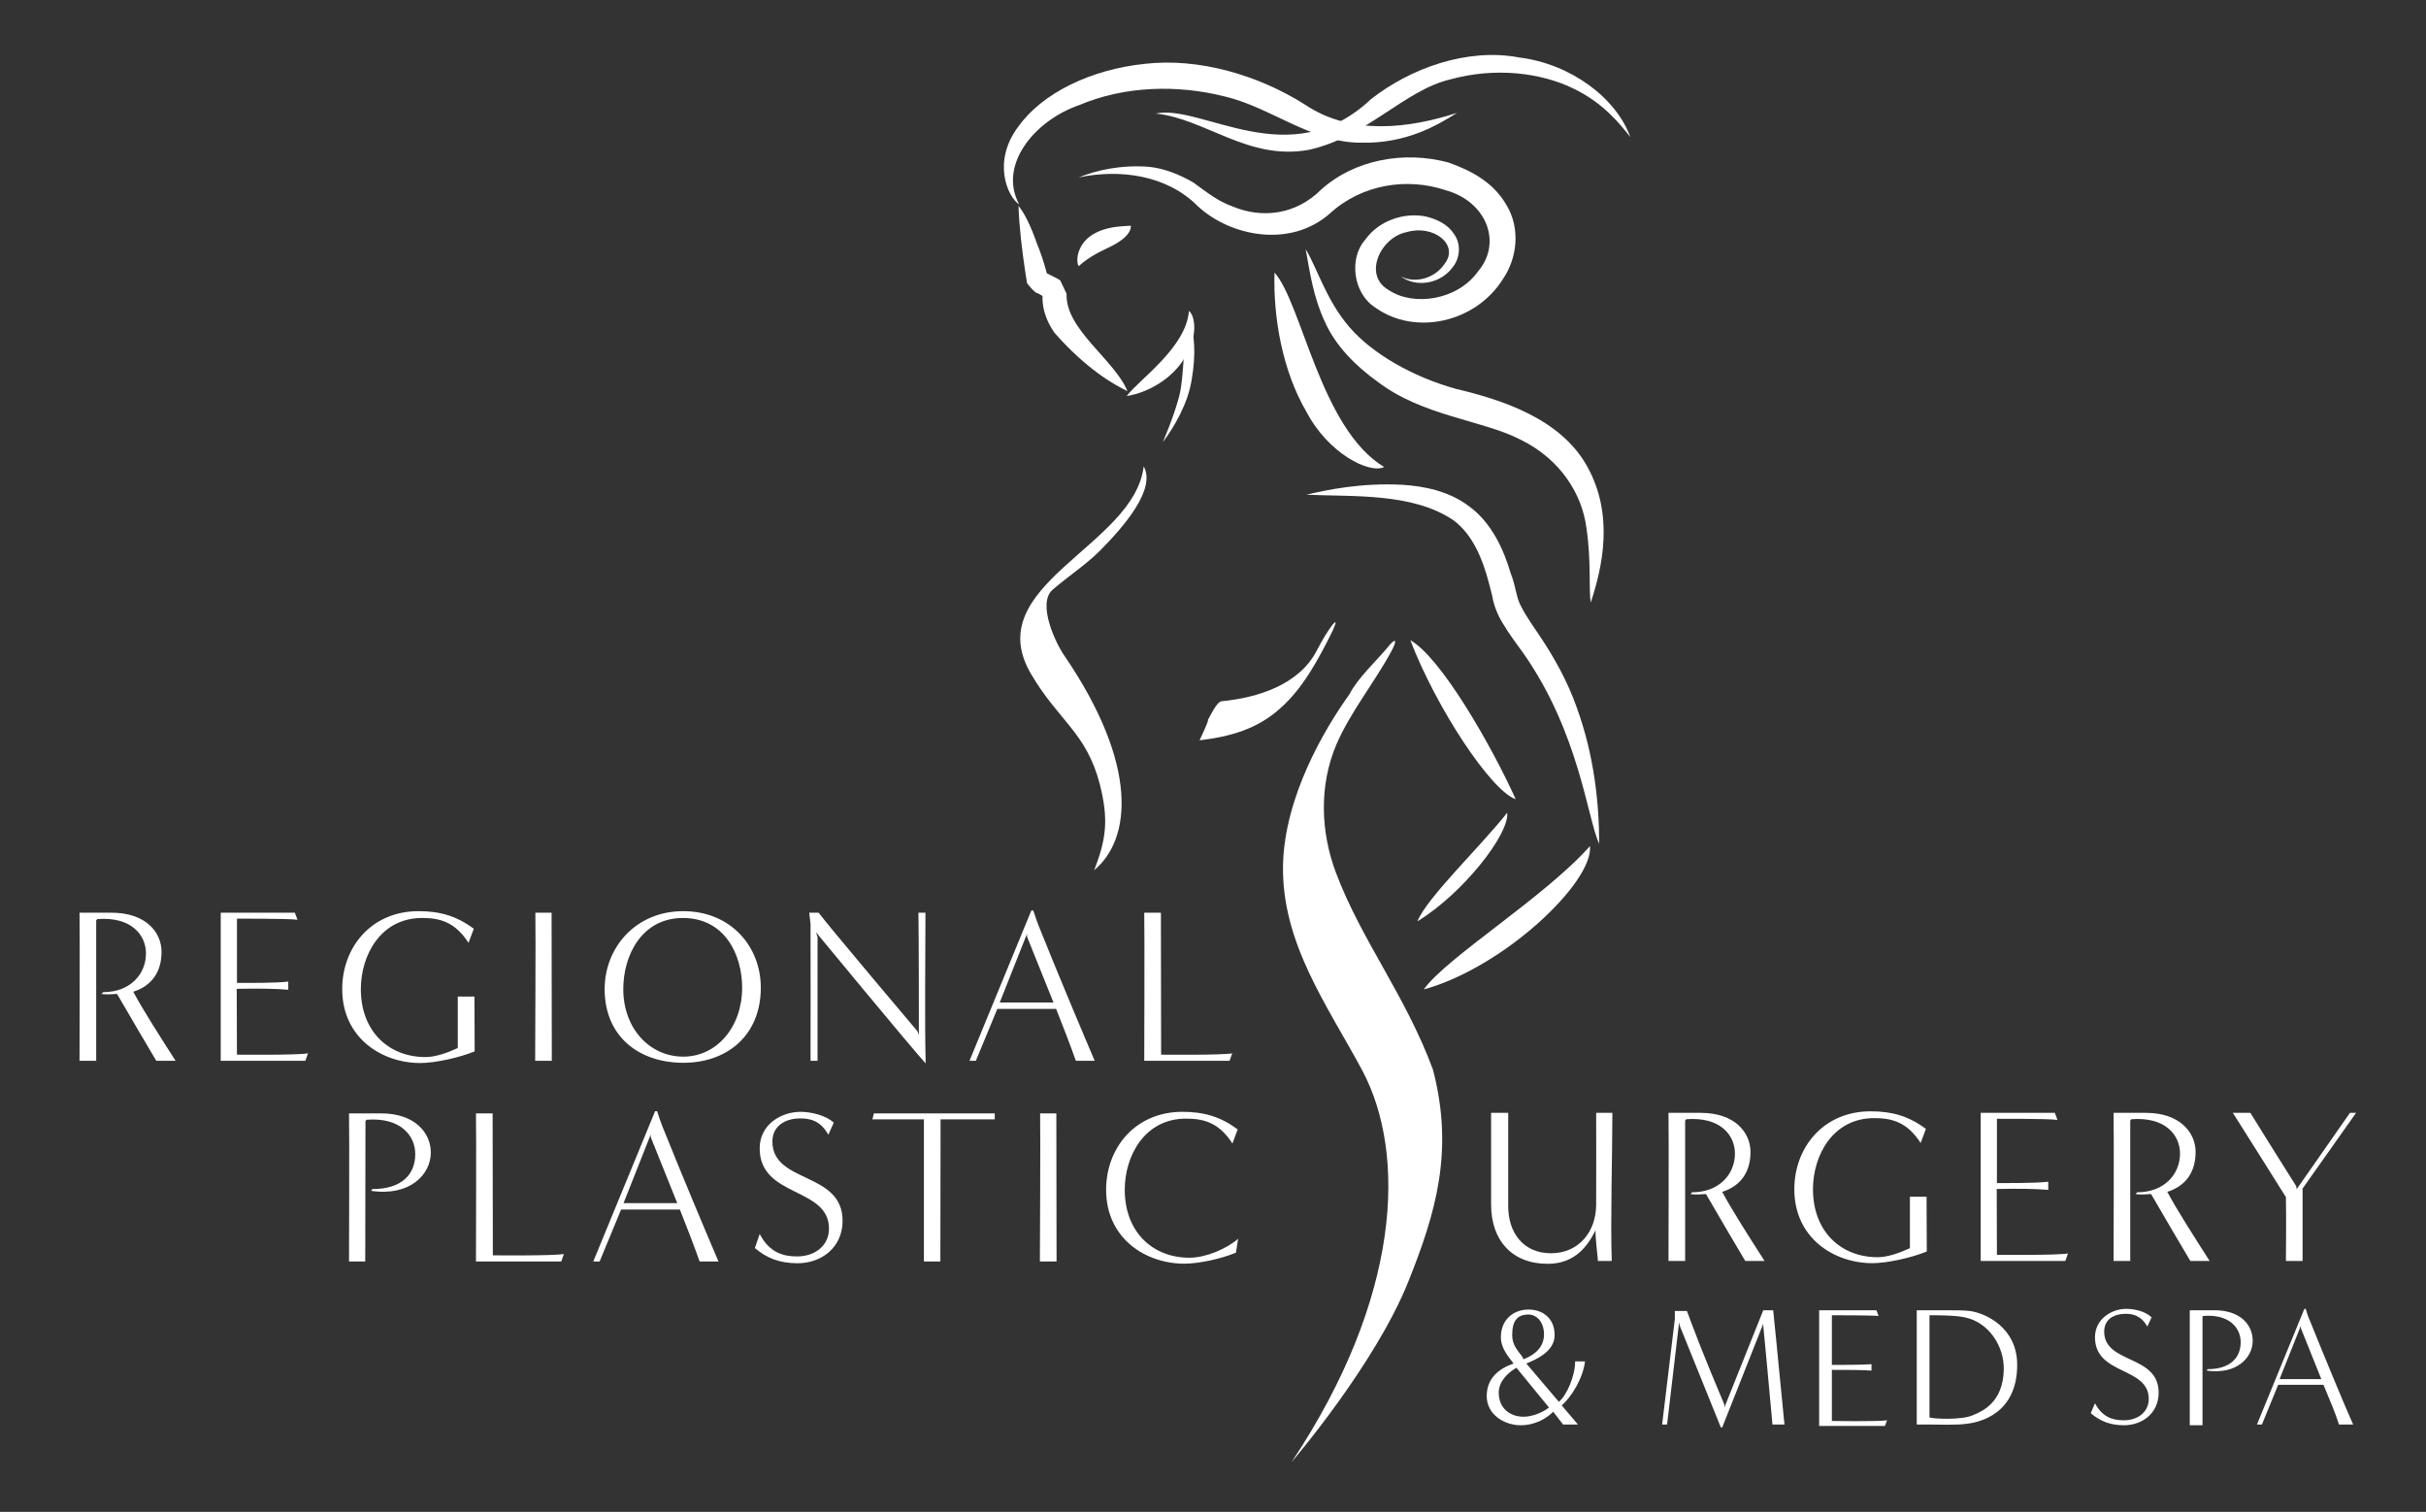
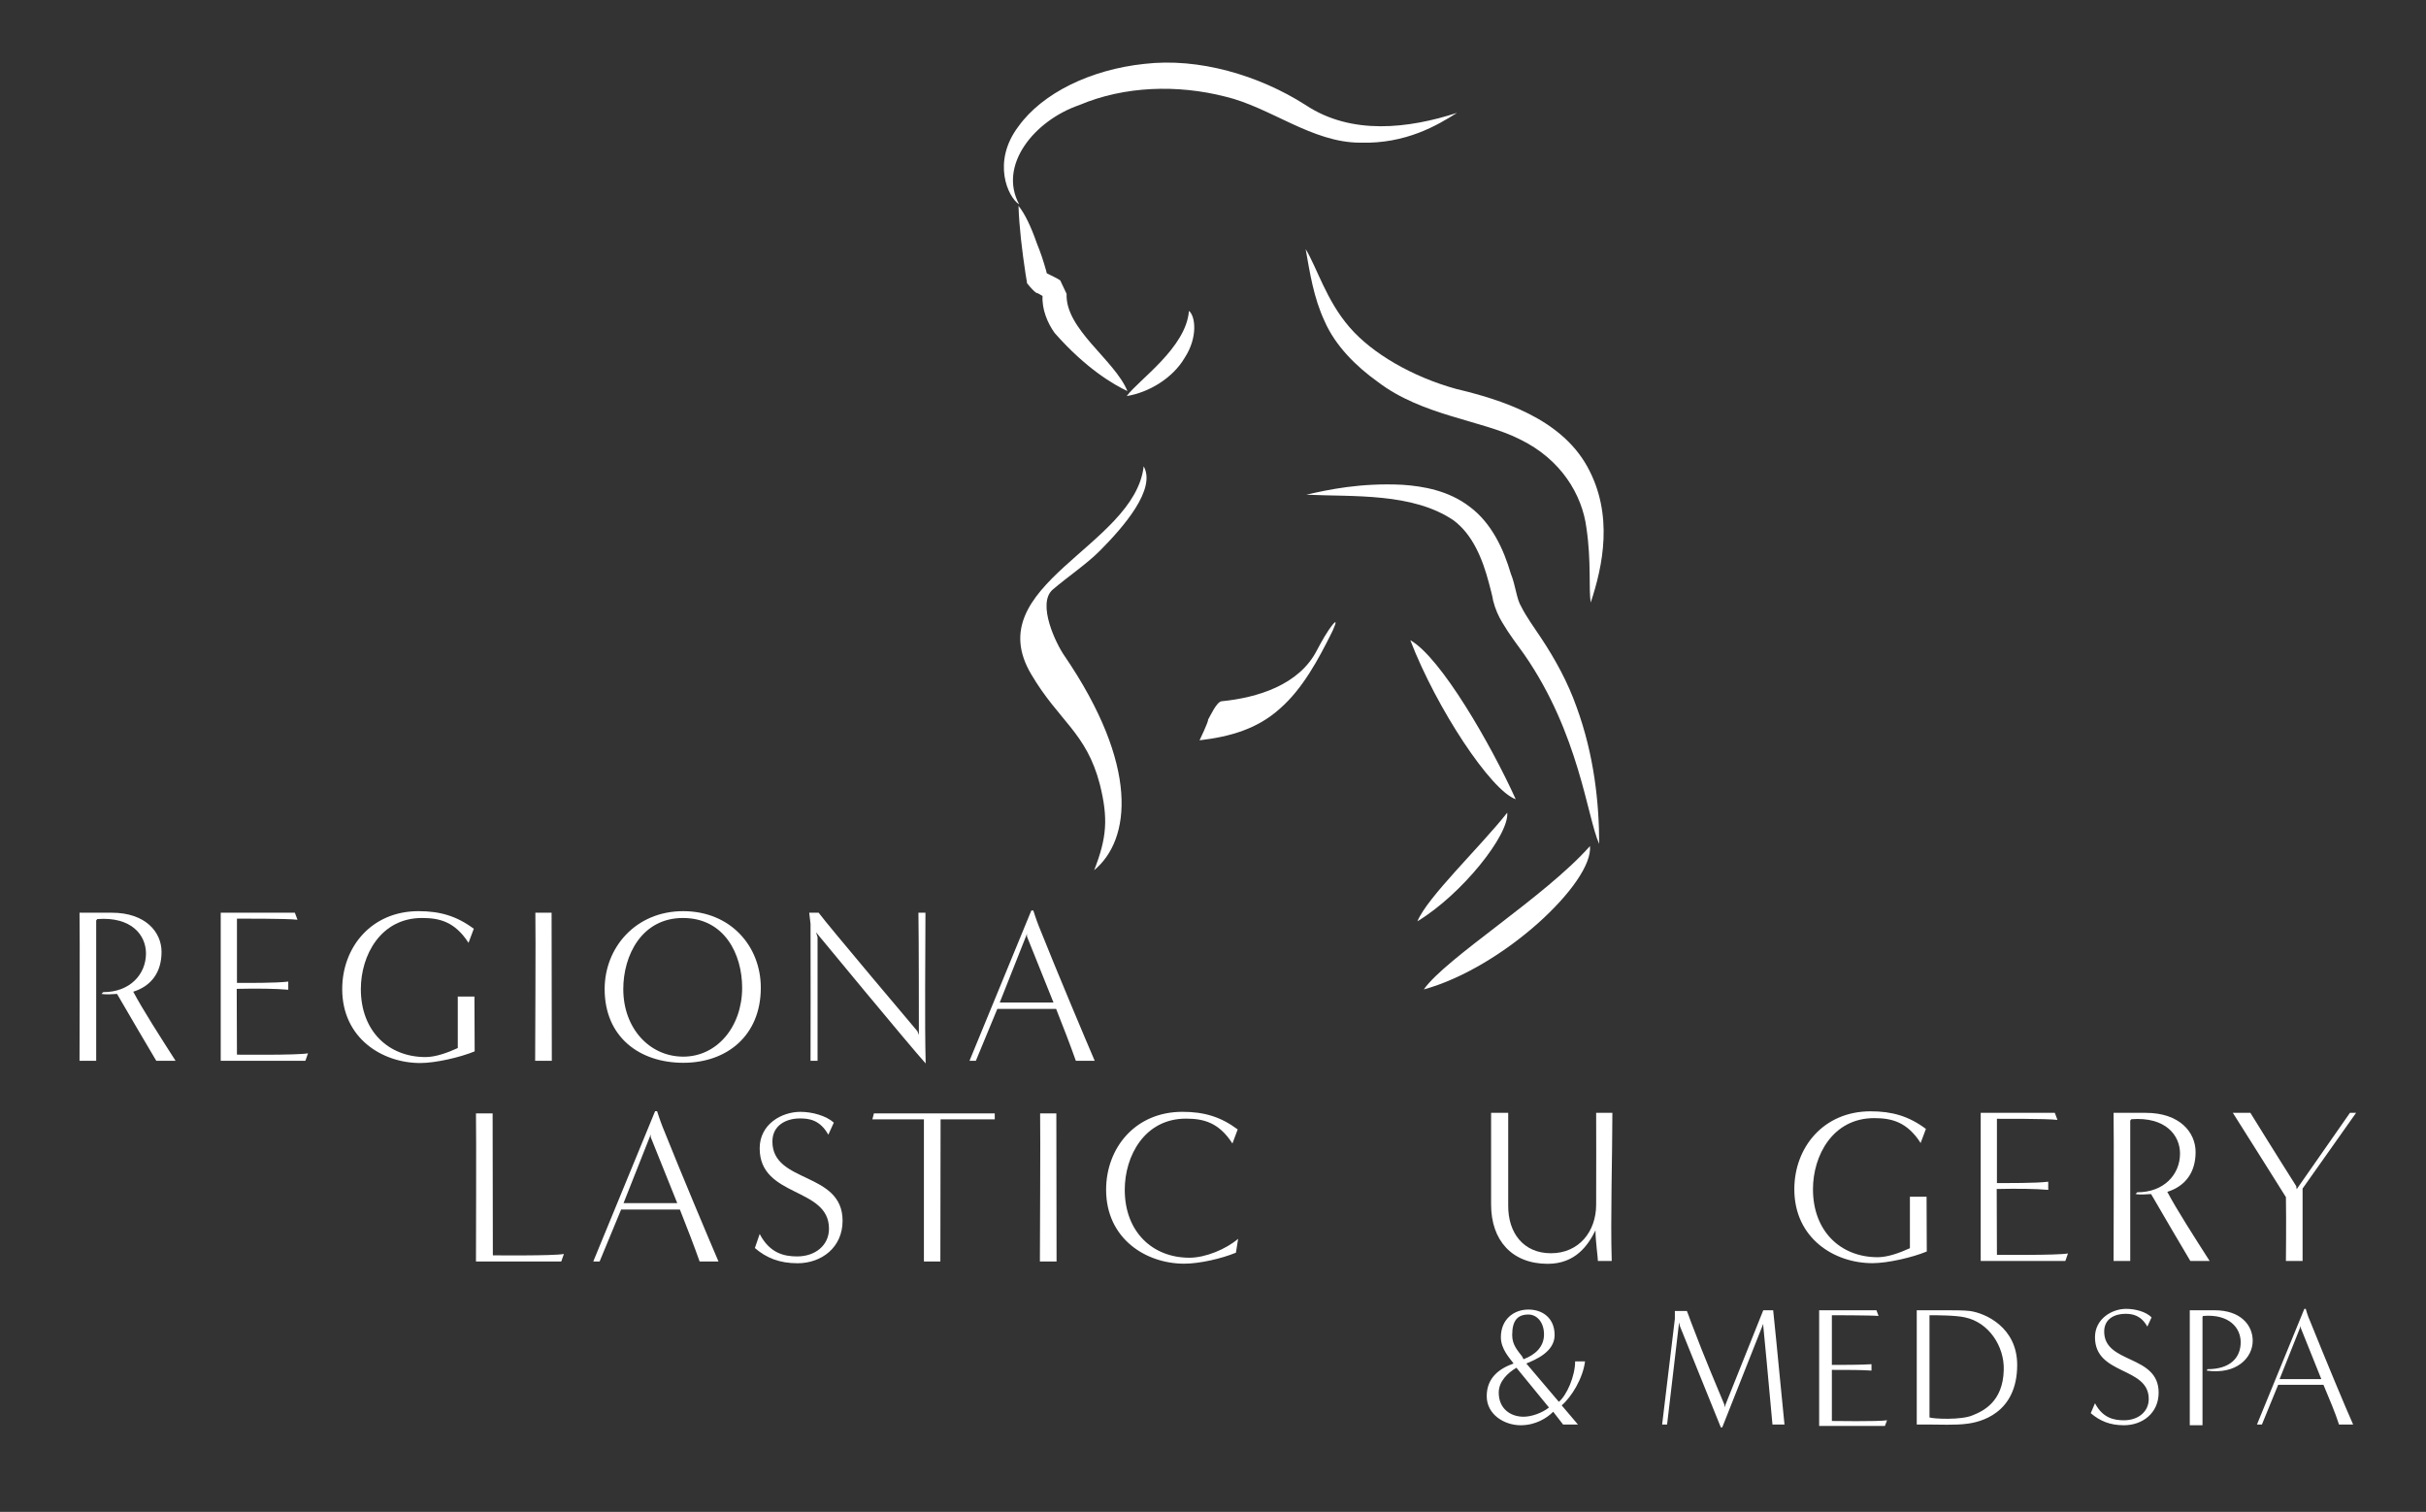
<svg xmlns="http://www.w3.org/2000/svg" width="268" height="167" viewBox="0 0 268 167" fill="none">
  <rect x="0" y="0" width="268" height="167" fill="#333333" stroke="none" />
-   <path d="M142.673 161.512C142.673 161.512 151.893 150.77 155.565 141.597C158.612 133.992 160.644 127.171 158.3 118.154C155.252 109.922 150.408 103.885 147.595 96.437C145.876 91.889 145.72 86.793 147.595 82.324C149.158 78.639 151.893 75.346 153.768 71.818C154.393 70.642 154.159 70.407 153.299 71.504C152.127 72.915 149.939 74.954 149.08 76.679C146.267 80.599 141.892 88.047 141.735 95.574C141.579 104.199 146.658 111.098 150.486 118.233C155.409 127.485 154.784 143.322 142.673 161.512Z" fill="white" />
  <path d="M117.826 32.459L117.123 30.97L116.732 30.734L115.951 30.342L115.638 30.185L115.56 29.872C115.248 28.774 114.935 27.833 114.545 26.892C113.92 25.089 113.216 23.599 112.513 22.737C112.591 25.089 112.904 27.677 113.294 30.264L113.451 31.205V31.283C114.466 32.538 114.623 32.381 114.623 32.381L115.17 32.694C115.092 34.184 115.717 35.674 116.498 36.771C120.014 40.77 123.061 42.495 124.546 43.2C123.139 39.751 117.67 36.379 117.826 32.459ZM160.956 12.466C155.643 14.191 149.314 14.975 144.236 11.604C139.079 8.311 132.437 6.351 126.421 7.056C120.483 7.684 115.17 10.271 112.513 13.956C109.544 17.876 111.341 21.796 112.591 22.58C110.247 18.268 114.232 13.329 119.233 11.604C124.233 9.487 130.093 9.33 135.328 10.663C140.329 11.839 144.939 15.759 150.252 15.759C155.331 15.916 158.847 13.799 160.956 12.466ZM124.468 43.749C126.89 43.357 129.546 41.789 130.875 39.516C132.359 37.242 132.047 34.89 131.343 34.341C131.031 38.418 125.796 41.946 124.468 43.749Z" fill="white" />
-   <path d="M131.422 35.674C130.562 38.183 130.875 41.476 130.25 43.828C129.624 46.18 128.452 48.846 128.452 48.846C129.703 47.199 131.265 44.533 131.656 41.868C132.125 39.202 131.969 36.771 131.422 35.674ZM140.798 30.107C140.641 35.047 141.657 40.927 144.314 45.474C146.736 50.1 151.268 52.374 152.908 51.59C145.876 47.356 143.845 33.557 140.798 30.107ZM119.155 29.401C120.483 28.225 121.655 27.755 122.749 27.206C123.843 26.657 124.936 25.873 124.936 24.932C123.764 25.011 122.124 25.011 120.639 25.952C119.155 26.892 118.764 28.617 119.155 29.401ZM127.671 12.545C133.141 13.093 137.907 17.798 144.626 16.543C150.955 15.132 155.174 9.957 160.175 8.781C165.254 7.37 170.254 8.076 173.692 9.722C177.208 11.368 179.083 13.877 180.099 15.132C178.536 10.82 173.536 7.056 167.832 6.351C162.128 5.253 155.799 7.527 151.424 10.976C142.517 19.366 132.75 11.447 127.671 12.545ZM119.155 19.601C123.608 18.66 128.843 19.287 132.281 22.737C135.875 26.108 142.517 27.441 146.892 23.599C150.486 20.307 155.487 19.601 159.706 21.012C164.238 22.267 165.957 26.814 163.3 29.95C161.034 33.165 156.19 33.87 153.455 32.067C150.486 30.421 152.518 26.187 155.409 25.638C158.3 24.776 161.191 26.971 159.628 29.088C158.378 30.97 156.034 31.283 154.706 30.499C156.424 31.832 159.237 31.361 160.566 29.401C161.269 28.461 161.425 26.971 160.644 25.873C159.941 24.776 158.769 24.227 157.518 23.913C155.174 23.443 152.362 24.305 150.799 26.5C149.002 28.539 149.471 32.381 151.893 33.949C156.346 37.163 163.066 35.595 166.035 30.813C167.598 28.539 167.988 25.246 166.426 22.659C164.941 20.071 162.441 18.817 160.019 17.954C155.096 16.622 149.627 17.641 145.955 20.934C143.142 23.756 139.391 24.148 136.188 22.816C134.469 22.188 133.453 21.326 131.812 20.15C130.171 19.209 128.531 18.582 126.89 18.425C123.764 18.19 121.108 18.817 119.155 19.601Z" fill="white" />
  <path d="M144.236 27.52C144.704 30.107 145.095 32.851 146.345 35.517C147.517 38.183 149.783 40.456 152.205 42.181C157.128 45.945 163.769 46.415 167.91 48.532C172.442 50.727 174.786 54.647 175.255 58.332C175.802 62.017 175.489 64.997 175.724 66.565C177.052 62.566 178.302 56.843 175.333 51.511C172.364 46.18 165.801 44.141 160.878 42.965C156.034 41.632 151.58 39.045 149.08 36.144C146.501 33.165 145.486 29.558 144.236 27.52ZM144.314 54.647C149.549 54.883 156.034 54.412 160.566 57.47C162.675 59.038 163.769 61.704 164.472 64.37C164.629 64.997 164.863 65.781 164.941 66.33C165.175 67.27 165.566 68.133 165.957 68.76C166.738 70.093 167.598 71.191 168.379 72.288C174.473 81.07 175.333 90.321 176.661 93.222C176.661 88.753 176.114 83.422 174.161 78.09C173.223 75.424 171.817 72.837 170.254 70.485C169.473 69.309 168.613 68.133 168.066 67.035C167.52 66.173 167.441 64.683 166.894 63.35C166.113 60.684 164.785 57.784 162.363 55.98C160.019 54.177 157.206 53.707 154.94 53.55C150.33 53.315 146.658 54.099 144.314 54.647ZM155.799 70.72C158.69 78.247 164.707 87.342 167.441 88.283C164.707 82.246 159.159 72.602 155.799 70.72ZM156.581 101.768C161.503 98.789 166.738 92.203 166.504 89.772C163.535 93.536 157.675 99.102 156.581 101.768ZM157.284 109.295C166.113 106.864 176.036 97.456 175.645 93.457C170.645 99.102 159.784 105.767 157.284 109.295ZM132.515 81.775C135.875 81.383 138.922 80.521 141.423 78.247C143.923 76.052 145.642 72.837 147.127 69.858C147.205 69.701 147.908 68.211 147.283 68.917C146.58 69.779 146.033 70.799 145.486 71.818C143.532 75.66 138.922 77.071 134.938 77.463C134.391 77.541 133.687 79.109 133.453 79.501C133.531 79.658 132.515 81.775 132.515 81.775ZM172.676 157.356L171.582 155.945C170.879 156.651 169.629 157.435 167.988 157.435C166.191 157.435 164.238 156.259 164.238 154.22C164.238 152.182 165.644 151.162 167.207 150.614C166.816 150.065 165.801 149.046 165.801 147.713C165.801 145.753 167.207 144.655 168.848 144.655C170.41 144.655 171.739 145.596 171.739 147.477C171.739 149.359 169.551 150.222 168.613 150.614L172.208 154.847C173.067 154.142 174.005 152.025 174.005 150.378H175.099C174.864 152.26 173.614 154.299 172.52 155.239L174.317 157.356H172.676ZM167.52 151.084C166.582 151.633 165.566 152.574 165.566 153.828C165.566 155.631 166.894 156.494 168.301 156.494C169.16 156.494 170.332 156.102 171.114 155.475L167.52 151.084ZM168.301 150.143C169.551 149.673 170.567 148.81 170.567 147.399C170.567 146.066 169.785 145.204 168.848 145.204C167.676 145.204 167.051 145.831 167.051 147.477C167.051 148.575 167.676 149.202 168.145 149.83L168.301 150.143ZM195.804 157.356C195.492 153.75 194.788 146.458 194.788 146.458V146.223L190.257 157.67H190.1L185.568 146.458L185.49 146.066L184.162 157.356H183.615L185.022 145.674V144.812H186.35C186.35 144.812 186.662 145.596 186.819 146.066C188.381 150.222 189.788 153.436 190.491 155.161V155.475L194.788 144.733H195.882C196.273 148.418 196.898 155.161 197.132 157.356H195.804ZM200.961 157.356V144.733H207.29L207.524 145.361C206.665 145.282 202.367 145.282 202.367 145.282V150.77C203.305 150.77 205.649 150.77 206.743 150.692V151.398C205.649 151.319 204.164 151.319 202.367 151.319V156.964C202.367 156.964 207.524 157.043 208.462 156.886L208.227 157.513H200.961V157.356ZM211.743 157.356V144.733H214.869C215.885 144.733 216.9 144.733 217.603 144.812C219.322 145.047 222.838 146.615 222.838 150.77C222.838 156.18 218.697 157.121 217.213 157.278C216.119 157.435 214.009 157.356 213.228 157.356H211.743ZM213.15 156.572C213.54 156.729 216.666 156.886 217.916 156.337C219.088 155.867 221.276 154.847 221.354 151.319C221.432 148.732 219.713 146.066 217.057 145.517C216.041 145.282 213.853 145.282 213.15 145.282V156.572ZM231.433 155.004C232.293 156.651 233.543 156.886 234.637 156.886C236.199 156.886 237.371 155.945 237.371 154.534C237.371 150.927 231.433 151.946 231.433 147.713C231.433 145.674 233.308 144.577 234.871 144.577C235.887 144.577 237.059 144.89 237.684 145.517L237.215 146.537C236.512 145.282 235.574 145.125 234.793 145.125C233.621 145.125 232.449 145.674 232.449 147.085C232.449 150.692 238.465 149.594 238.465 153.828C238.465 156.102 236.668 157.435 234.637 157.435C233.074 157.435 231.98 156.964 230.964 156.102L231.433 155.004ZM241.903 157.356V144.733H244.638C247.529 144.733 248.857 146.38 248.857 148.105C248.857 149.986 247.06 151.868 243.778 151.398L243.857 151.241C246.357 151.241 247.529 149.986 247.529 148.262C247.529 146.693 246.279 145.125 243.388 145.361L243.31 145.439V157.435H241.903V157.356ZM258.389 157.356C257.999 156.102 257.296 154.455 256.671 152.966H251.67L249.873 157.356H249.326L254.561 144.577H254.717C254.717 144.577 254.952 145.439 255.186 145.909C256.827 149.986 259.171 155.631 259.952 157.356H258.389ZM256.436 152.339C255.42 149.83 254.17 146.693 254.17 146.693V146.458L251.826 152.339H256.436Z" fill="white" />
-   <path d="M38.556 139.345C38.556 137.911 38.605 125.512 38.556 122.984H42.093C45.848 122.984 47.593 125.148 47.593 127.312C47.593 129.743 45.267 132.174 41.003 131.542L41.124 131.347C44.395 131.347 45.873 129.719 45.873 127.482C45.873 125.465 44.274 123.398 40.495 123.69L40.373 123.836C40.373 128.504 40.349 134.678 40.349 139.345H38.557L38.556 139.345Z" fill="white" />
  <path d="M52.58 139.345C52.58 137.911 52.628 125.512 52.58 122.984H54.42L54.445 138.664C54.445 138.664 61.107 138.737 62.294 138.517L62.003 139.345H52.58Z" fill="white" />
  <path d="M77.288 139.345C76.731 137.764 75.882 135.552 75.107 133.608H68.614L66.24 139.345H65.538L72.37 122.741H72.588C72.588 122.741 72.928 123.811 73.194 124.467C75.301 129.743 78.378 137.035 79.371 139.345H77.288ZM74.817 132.902C73.533 129.693 71.886 125.609 71.886 125.609V125.317L68.882 132.902H74.817Z" fill="white" />
  <path d="M83.922 136.306C85.037 138.445 86.636 138.786 88.065 138.786C90.052 138.786 91.578 137.57 91.578 135.722C91.578 131.079 83.922 132.319 83.922 126.849C83.922 124.176 86.345 122.815 88.428 122.815C89.736 122.815 91.287 123.253 92.111 124.007L91.505 125.343C90.584 123.691 89.373 123.544 88.356 123.544C86.854 123.544 85.328 124.298 85.328 126.097C85.328 130.764 93.08 129.379 93.08 134.848C93.08 137.814 90.731 139.54 88.114 139.54C86.103 139.54 84.674 138.957 83.39 137.862L83.923 136.307L83.922 136.306Z" fill="white" />
  <path d="M102.065 139.345V123.641C102.089 123.641 97.632 123.641 96.372 123.641L96.542 122.984H109.89V123.641H103.906C103.906 128.332 103.882 134.677 103.882 139.345H102.064H102.065Z" fill="white" />
  <path d="M114.877 139.345C114.877 137.911 114.95 125.512 114.902 122.984H116.694C116.694 127.652 116.718 134.702 116.718 139.345H114.877Z" fill="white" />
  <path d="M136.534 138.372C134.959 139.028 132.512 139.588 130.817 139.588C126.601 139.588 122.192 136.84 122.192 131.42C122.192 126.825 125.39 122.813 130.623 122.813C132.997 122.813 134.838 123.348 136.728 124.758L136.146 126.313C134.644 123.979 132.948 123.566 131.011 123.566C126.432 123.566 124.252 127.699 124.252 131.419C124.252 136.062 127.304 138.93 131.398 138.93C133.142 138.93 135.419 138.006 136.776 136.84L136.534 138.372Z" fill="white" />
  <path d="M17.265 117.179C16.563 115.987 14.213 112.026 12.929 109.789C12.469 109.813 11.741 109.886 11.208 109.789L11.402 109.594C14.358 109.594 16.126 107.625 16.126 105.316C16.126 103.299 14.527 101.232 10.747 101.523L10.626 101.67V117.179H8.785C8.785 115.745 8.834 103.346 8.785 100.819H12.347C16.102 100.819 17.846 102.983 17.846 105.146C17.846 107.383 16.732 108.915 14.72 109.546C15.762 111.515 17.701 114.529 19.396 117.179H17.264H17.265Z" fill="white" />
  <path d="M24.384 117.179V100.819H32.573L32.863 101.596C31.701 101.451 26.177 101.476 26.177 101.476C26.177 101.476 26.177 108.598 26.177 108.574C27.388 108.574 30.44 108.598 31.845 108.428V109.327C30.44 109.205 28.477 109.18 26.151 109.23L26.176 116.499C26.176 116.499 32.814 116.571 34.025 116.352L33.734 117.179H24.384Z" fill="white" />
  <path d="M50.571 110.08H52.412L52.436 116.134C50.861 116.79 48.124 117.423 46.428 117.423C42.213 117.423 37.804 114.676 37.804 109.255C37.804 104.66 41.002 100.648 46.234 100.648C48.609 100.648 50.45 101.183 52.339 102.593L51.758 104.148C50.256 101.814 48.56 101.401 46.622 101.401C42.043 101.401 39.862 105.534 39.862 109.254C39.862 113.897 42.915 116.765 47.009 116.765C48.099 116.765 49.408 116.303 50.571 115.769V110.08Z" fill="white" />
  <path d="M59.118 117.179C59.118 115.745 59.191 103.346 59.142 100.819H60.934C60.934 105.486 60.959 112.536 60.959 117.179H59.118Z" fill="white" />
  <path d="M75.493 117.398C70.648 117.398 66.796 114.553 66.796 109.254C66.796 104.66 70.236 100.648 75.47 100.648C80.703 100.648 84.046 104.513 84.046 109.107C84.046 114.383 80.316 117.397 75.494 117.397L75.493 117.398ZM81.985 109.108C81.985 105.389 80.023 101.402 75.444 101.402C70.889 101.402 68.854 105.535 68.854 109.255C68.854 113.557 71.713 116.693 75.444 116.718C79.199 116.742 81.985 113.411 81.985 109.108Z" fill="white" />
  <path d="M101.508 114.311C101.508 112.876 101.508 103.347 101.459 100.819H102.235C102.235 105.486 102.138 112.803 102.259 117.471C100.515 115.551 90.146 102.983 90.146 102.983L90.315 103.517V117.18H89.54C89.54 115.867 89.564 105.584 89.54 102.06L89.395 100.819H90.436C91.429 102.18 101.338 113.899 101.338 113.899L101.507 114.312L101.508 114.311Z" fill="white" />
  <path d="M118.85 117.179C118.293 115.598 117.444 113.387 116.669 111.442H110.176L107.802 117.179H107.1L113.932 100.576H114.15C114.15 100.576 114.49 101.645 114.756 102.301C116.863 107.577 119.94 114.869 120.933 117.179H118.85ZM116.378 110.737C115.095 107.528 113.448 103.444 113.448 103.444V103.152L110.443 110.737H116.378Z" fill="white" />
-   <path d="M126.405 117.179C126.405 115.745 126.454 103.346 126.405 100.819H128.246L128.27 116.499C128.27 116.499 134.933 116.571 136.12 116.352L135.829 117.179H126.405Z" fill="white" />
  <path d="M176.521 139.287C176.521 138.922 176.253 137.075 176.253 135.907C175.455 137.512 174.073 139.603 170.972 139.603C167.023 139.603 164.722 137.002 164.722 133.063V122.925H166.612V133.16C166.587 136.175 168.284 138.436 171.336 138.436C174.413 138.436 176.327 136.053 176.327 133.063C176.327 129.83 176.35 124.287 176.327 122.925H178.119C178.119 127.593 177.901 134.618 178.047 139.286H176.521V139.287Z" fill="white" />
-   <path d="M192.796 139.287C192.094 138.095 189.744 134.133 188.459 131.896C187.999 131.921 187.272 131.994 186.74 131.896L186.934 131.702C189.889 131.702 191.658 129.732 191.658 127.423C191.658 125.406 190.059 123.339 186.28 123.631L186.158 123.778V139.287H184.318C184.318 137.853 184.366 125.454 184.318 122.926H187.879C191.634 122.926 193.378 125.09 193.378 127.254C193.378 129.491 192.264 131.022 190.253 131.653C191.295 133.623 193.233 136.637 194.928 139.287H192.796Z" fill="white" />
  <path d="M210.987 132.189H212.828L212.851 138.242C211.277 138.899 208.539 139.531 206.844 139.531C202.628 139.531 198.219 136.784 198.219 131.363C198.219 126.769 201.417 122.757 206.65 122.757C209.024 122.757 210.866 123.291 212.755 124.701L212.173 126.257C210.671 123.923 208.975 123.509 207.037 123.509C202.46 123.509 200.279 127.642 200.279 131.362C200.279 136.005 203.332 138.873 207.425 138.873C208.516 138.873 209.824 138.412 210.987 137.877V132.189Z" fill="white" />
  <path d="M218.808 139.287V122.926H226.996L227.287 123.704C226.124 123.558 220.6 123.583 220.6 123.583C220.6 123.583 220.6 130.705 220.6 130.681C221.812 130.681 224.864 130.705 226.269 130.535V131.434C224.864 131.313 222.902 131.288 220.577 131.337L220.6 138.606C220.6 138.606 227.238 138.679 228.449 138.459L228.159 139.287H218.808H218.808Z" fill="white" />
  <path d="M241.966 139.287C241.263 138.095 238.913 134.133 237.629 131.896C237.168 131.921 236.442 131.994 235.909 131.896L236.103 131.702C239.058 131.702 240.827 129.732 240.827 127.423C240.827 125.406 239.228 123.339 235.449 123.631L235.327 123.778V139.287H233.487C233.487 137.853 233.535 125.454 233.487 122.926H237.049C240.804 122.926 242.548 125.09 242.548 127.254C242.548 129.491 241.433 131.022 239.422 131.653C240.464 133.623 242.402 136.637 244.098 139.287H241.966Z" fill="white" />
  <path d="M252.525 139.287C252.525 139.287 252.573 134.764 252.525 132.237C252.525 132.237 247.995 125.017 246.662 122.926H248.6C250.998 126.816 253.663 131.021 253.663 131.021L253.712 131.362L259.598 122.926H260.276L254.366 131.289V139.287H252.525Z" fill="white" />
  <path d="M117.592 72.445C116.654 71.112 114.545 66.722 116.264 65.153C117.904 63.742 120.014 62.331 121.499 60.841C124.155 58.176 127.749 54.02 126.343 51.511V51.59C126.343 51.668 126.343 51.903 126.343 51.59V51.511C125.327 60.371 108.059 64.605 113.92 74.484C116.967 79.658 120.014 80.913 121.499 86.636C122.436 90.4 122.28 92.516 120.873 96.123C124.936 92.752 125.874 84.598 117.592 72.445Z" fill="white" />
</svg>